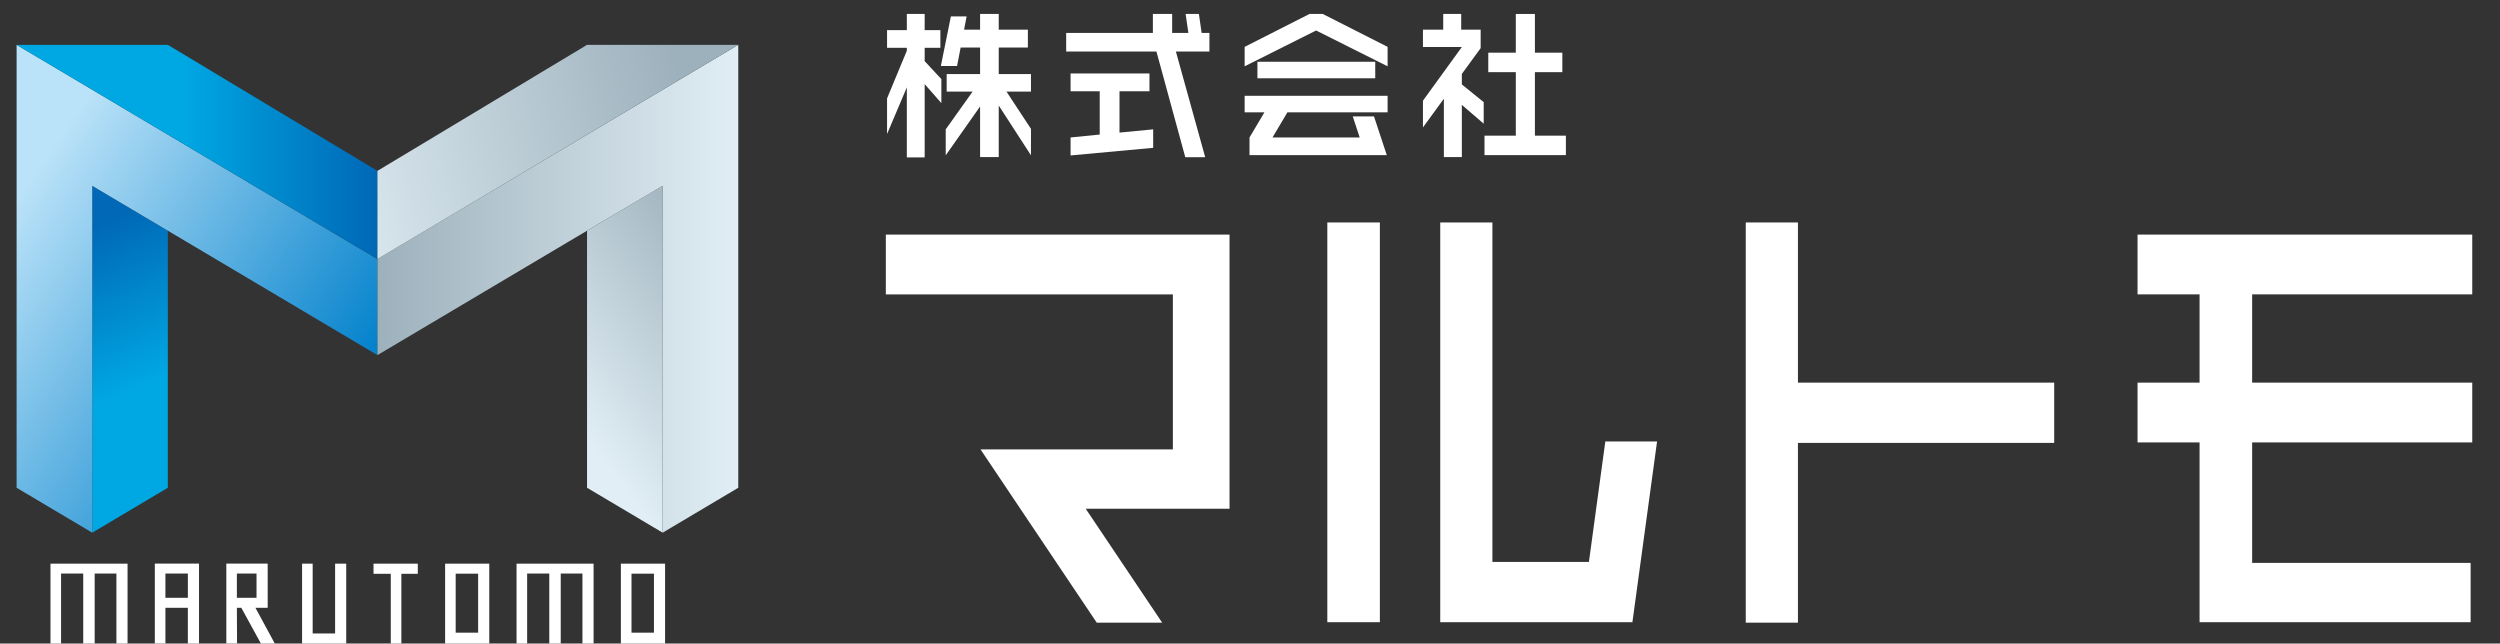
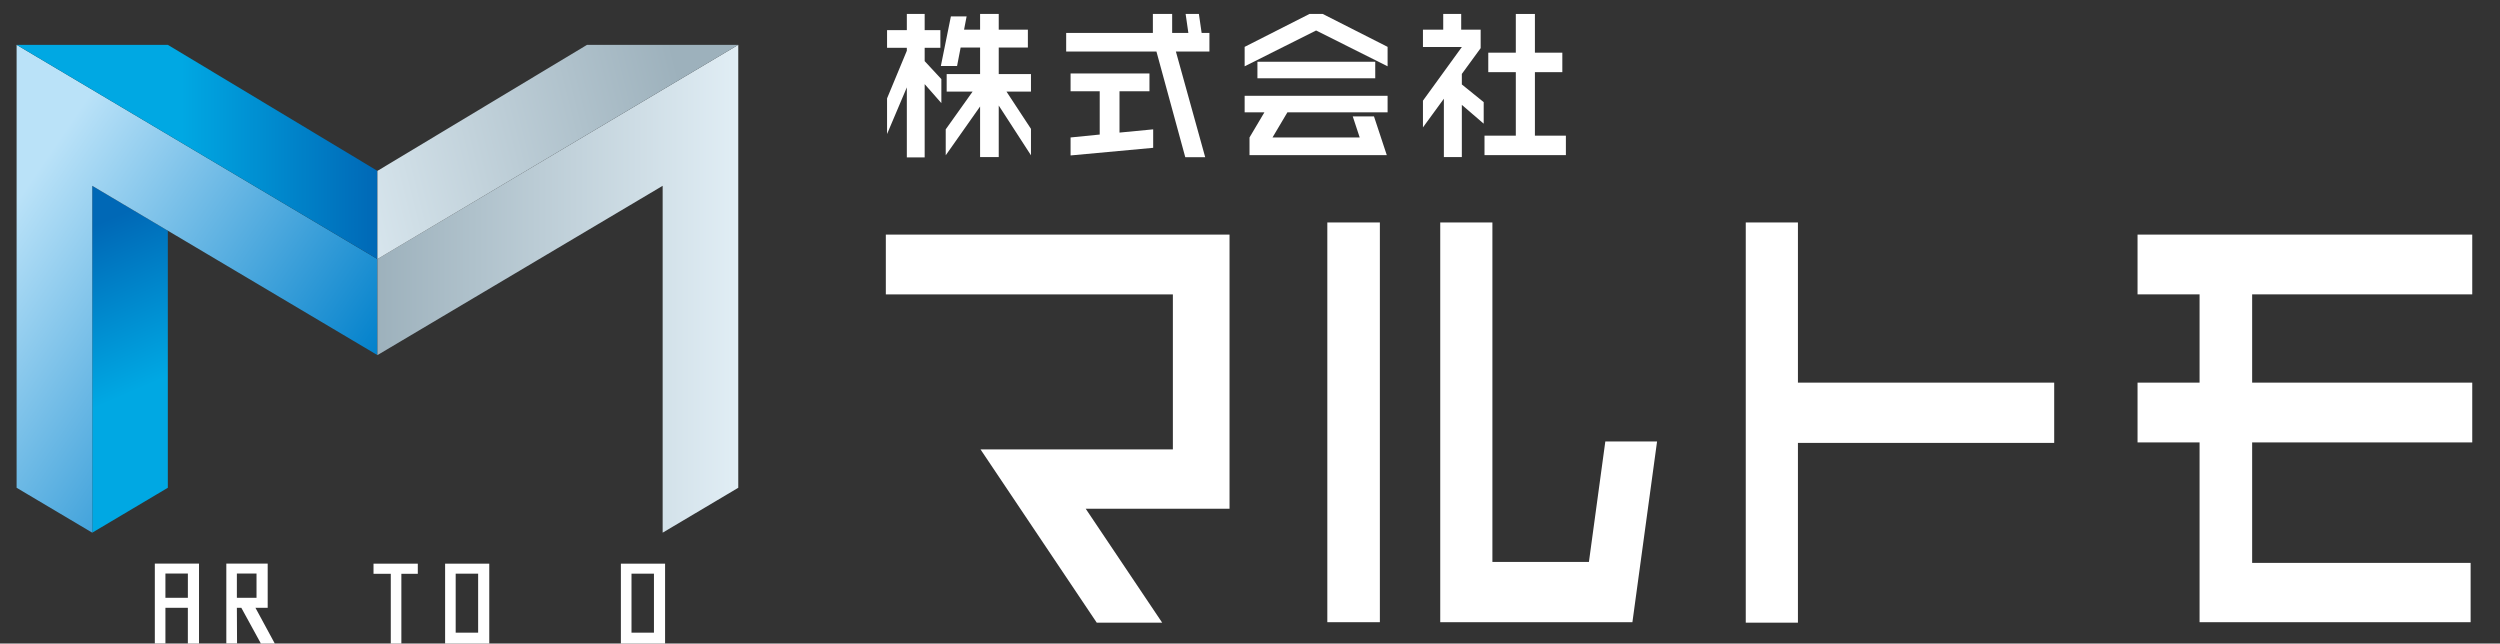
<svg xmlns="http://www.w3.org/2000/svg" version="1.1" id="レイヤー_1" x="0px" y="0px" width="150.543px" height="38.75px" viewBox="0 0 150.543 38.75" enable-background="new 0 0 150.543 38.75" xml:space="preserve">
  <rect x="0" y="0" width="150.543" height="38.75" fill="#333333" stroke="none" />
  <g>
    <g>
-       <path fill="#FFFFFF" d="M5.701,38.75H5.012v-4.212H3.677v4.212H3.04v-4.809h4.641v4.809H7.01v-4.212H5.701V38.75z" />
      <path fill="#FFFFFF" d="M11.984,38.75h-0.672V36.6H9.961v2.149H9.323v-4.81h2.661V38.75z M9.961,34.538v1.459h1.352v-1.459H9.961z    " />
      <path fill="#FFFFFF" d="M16.546,38.75h-0.837l-1.177-2.15h-0.268l0.01,2.149h-0.646v-4.81h2.491v2.66h-0.738L16.546,38.75z     M15.447,35.997v-1.459h-1.183v1.459H15.447z" />
-       <path fill="#FFFFFF" d="M20.848,33.941v4.809H18.19v-4.809h0.638v4.203h1.351v-4.203H20.848z" />
      <path fill="#FFFFFF" d="M24.169,38.75h-0.637v-4.197h-1.04v-0.611h2.667v0.611h-0.99V38.75z" />
-       <path fill="#FFFFFF" d="M26.803,38.75v-4.809h2.659v4.809H26.803z M27.44,38.096h1.352v-3.552H27.44V38.096z" />
-       <path fill="#FFFFFF" d="M33.766,38.75h-0.69v-4.212h-1.333v4.212h-0.638v-4.809h4.639v4.809h-0.671v-4.212h-1.307V38.75z" />
+       <path fill="#FFFFFF" d="M26.803,38.75v-4.809h2.659v4.809H26.803M27.44,38.096h1.352v-3.552H27.44V38.096z" />
      <path fill="#FFFFFF" d="M37.388,38.75v-4.809h2.661v4.809H37.388z M38.027,38.096h1.352v-3.552h-1.352V38.096z" />
    </g>
  </g>
  <g>
    <linearGradient id="SVGID_1_" gradientUnits="userSpaceOnUse" x1="-2539.356" y1="845.536" x2="-2528.025" y2="854.262" gradientTransform="matrix(-1 0 0 1 -2493.561 -828.842)">
      <stop offset="0" style="stop-color:#9DB1BC" />
      <stop offset="1" style="stop-color:#E1EEF5" />
    </linearGradient>
-     <polygon fill="url(#SVGID_1_)" points="39.903,32.076 35.35,29.372 35.35,13.892 39.903,11.189  " />
    <linearGradient id="SVGID_2_" gradientUnits="userSpaceOnUse" x1="254.956" y1="860.231" x2="247.566" y2="843.099" gradientTransform="matrix(1 0 0 1 -243.5 -828.842)">
      <stop offset="0.457" style="stop-color:#00A8E3" />
      <stop offset="1" style="stop-color:#0068B6" />
    </linearGradient>
    <polygon fill="url(#SVGID_2_)" points="5.554,32.076 10.106,29.372 10.106,13.892 5.554,11.189  " />
    <linearGradient id="SVGID_3_" gradientUnits="userSpaceOnUse" x1="243.117" y1="842.992" x2="262.413" y2="856.126" gradientTransform="matrix(1 0 0 1 -243.5 -828.842)">
      <stop offset="0" style="stop-color:#BAE2F8" />
      <stop offset="1" style="stop-color:#0080CB" />
    </linearGradient>
    <polygon fill="url(#SVGID_3_)" points="5.554,11.189 22.728,21.384 22.728,15.6 1,2.7 1,29.372 5.554,32.076  " />
    <linearGradient id="SVGID_4_" gradientUnits="userSpaceOnUse" x1="266.227" y1="846.23" x2="287.956" y2="846.23" gradientTransform="matrix(1 0 0 1 -243.5 -828.842)">
      <stop offset="0" style="stop-color:#9DB1BC" />
      <stop offset="1" style="stop-color:#E1EEF5" />
    </linearGradient>
    <polygon fill="url(#SVGID_4_)" points="39.903,11.189 22.728,21.384 22.728,15.6 44.456,2.7 44.456,29.372 39.903,32.076  " />
    <linearGradient id="SVGID_5_" gradientUnits="userSpaceOnUse" x1="244.5" y1="837.991" x2="266.227" y2="837.991" gradientTransform="matrix(1 0 0 1 -243.5 -828.842)">
      <stop offset="0.457" style="stop-color:#00A8E3" />
      <stop offset="1" style="stop-color:#0068B6" />
    </linearGradient>
    <polygon fill="url(#SVGID_5_)" points="1,2.7 10.106,2.7 22.728,10.29 22.728,15.6  " />
    <linearGradient id="SVGID_6_" gradientUnits="userSpaceOnUse" x1="284.796" y1="834.946" x2="261.658" y2="840.692" gradientTransform="matrix(1 0 0 1 -243.5 -828.842)">
      <stop offset="0" style="stop-color:#9DB1BC" />
      <stop offset="1" style="stop-color:#E1EEF5" />
    </linearGradient>
    <polygon fill="url(#SVGID_6_)" points="44.456,2.7 35.35,2.7 22.728,10.29 22.728,15.6  " />
  </g>
  <g>
    <polygon fill="#FFFFFF" points="53.342,17.726 70.627,17.726 70.627,27.063 59.045,27.063 66.043,37.495 69.983,37.495    65.377,30.633 74.039,30.633 74.039,14.127 53.342,14.127  " />
    <rect x="79.928" y="13.396" fill="#FFFFFF" width="3.164" height="24.071" />
    <polygon fill="#FFFFFF" points="95.68,33.839 89.868,33.839 89.868,13.396 86.727,13.396 86.727,37.467 98.299,37.467    99.784,26.584 96.668,26.584  " />
    <polygon fill="#FFFFFF" points="108.266,13.396 105.125,13.396 105.125,37.495 108.266,37.495 108.266,26.67 123.698,26.67    123.698,23.041 108.266,23.041  " />
    <polygon fill="#FFFFFF" points="148.872,17.726 148.872,14.127 128.717,14.127 128.717,17.726 132.452,17.726 132.452,23.041    128.717,23.041 128.717,26.641 132.452,26.641 132.452,37.467 148.774,37.467 148.774,33.896 135.618,33.896 135.618,26.641    148.872,26.641 148.872,23.041 135.618,23.041 135.618,17.726  " />
    <polygon fill="#FFFFFF" points="54.607,9.478 55.681,9.478 55.681,5.066 56.686,6.208 56.686,4.764 55.681,3.681 55.681,2.88    56.627,2.88 56.627,1.816 55.681,1.816 55.681,0.841 54.607,0.841 54.607,1.816 53.416,1.816 53.416,2.88 54.607,2.88    54.607,3.056 53.416,5.925 53.416,8.072 54.607,5.261  " />
    <polygon fill="#FFFFFF" points="57.847,2.861 59.018,2.861 59.018,4.461 57.006,4.461 57.006,5.515 58.568,5.515 56.949,7.789    56.949,9.351 59.018,6.413 59.018,9.458 60.141,9.458 60.141,6.354 62.082,9.351 62.082,7.759 60.607,5.515 62.082,5.515    62.082,4.461 60.141,4.461 60.141,2.861 61.896,2.861 61.896,1.787 60.141,1.787 60.141,0.841 59.018,0.841 59.018,1.787    58.053,1.787 58.207,0.987 57.26,0.987 56.656,3.973 57.632,3.973  " />
    <polygon fill="#FFFFFF" points="71.374,9.467 72.574,9.467 70.809,3.105 72.828,3.105 72.828,1.983 72.359,1.983 72.194,0.841    71.395,0.841 71.56,1.983 70.584,1.983 70.584,0.841 69.423,0.841 69.423,1.983 64.202,1.983 64.202,3.105 69.638,3.105  " />
    <polygon fill="#FFFFFF" points="64.467,8.277 64.467,9.36 69.441,8.901 69.441,7.789 67.413,7.984 67.413,5.496 69.217,5.496    69.217,4.422 64.467,4.422 64.467,5.496 66.222,5.496 66.222,8.102  " />
    <polygon fill="#FFFFFF" points="78.852,0.841 74.949,2.822 74.949,3.993 79.252,1.836 83.557,3.993 83.557,2.822 79.653,0.841  " />
    <polygon fill="#FFFFFF" points="74.949,6.764 76.139,6.764 75.242,8.277 75.242,9.341 83.508,9.341 82.737,7.008 81.458,7.008    81.877,8.277 76.627,8.277 77.524,6.764 83.557,6.764 83.557,5.769 74.949,5.769  " />
    <rect x="75.719" y="3.719" fill="#FFFFFF" width="7.094" height="0.995" />
    <polygon fill="#FFFFFF" points="86.946,9.458 88.028,9.458 88.028,6.315 89.344,7.447 89.344,6.15 88.028,5.085 88.028,4.452    89.161,2.899 89.161,1.787 87.989,1.787 87.989,0.841 86.907,0.841 86.907,1.787 85.686,1.787 85.686,2.832 88.028,2.832    85.686,6.062 85.686,7.672 86.946,5.944  " />
    <polygon fill="#FFFFFF" points="94.293,8.169 92.428,8.169 92.428,4.345 94.079,4.345 94.079,3.172 92.428,3.172 92.428,0.841    91.278,0.841 91.278,3.172 89.62,3.172 89.62,4.345 91.278,4.345 91.278,8.169 89.393,8.169 89.393,9.341 94.293,9.341  " />
  </g>
</svg>